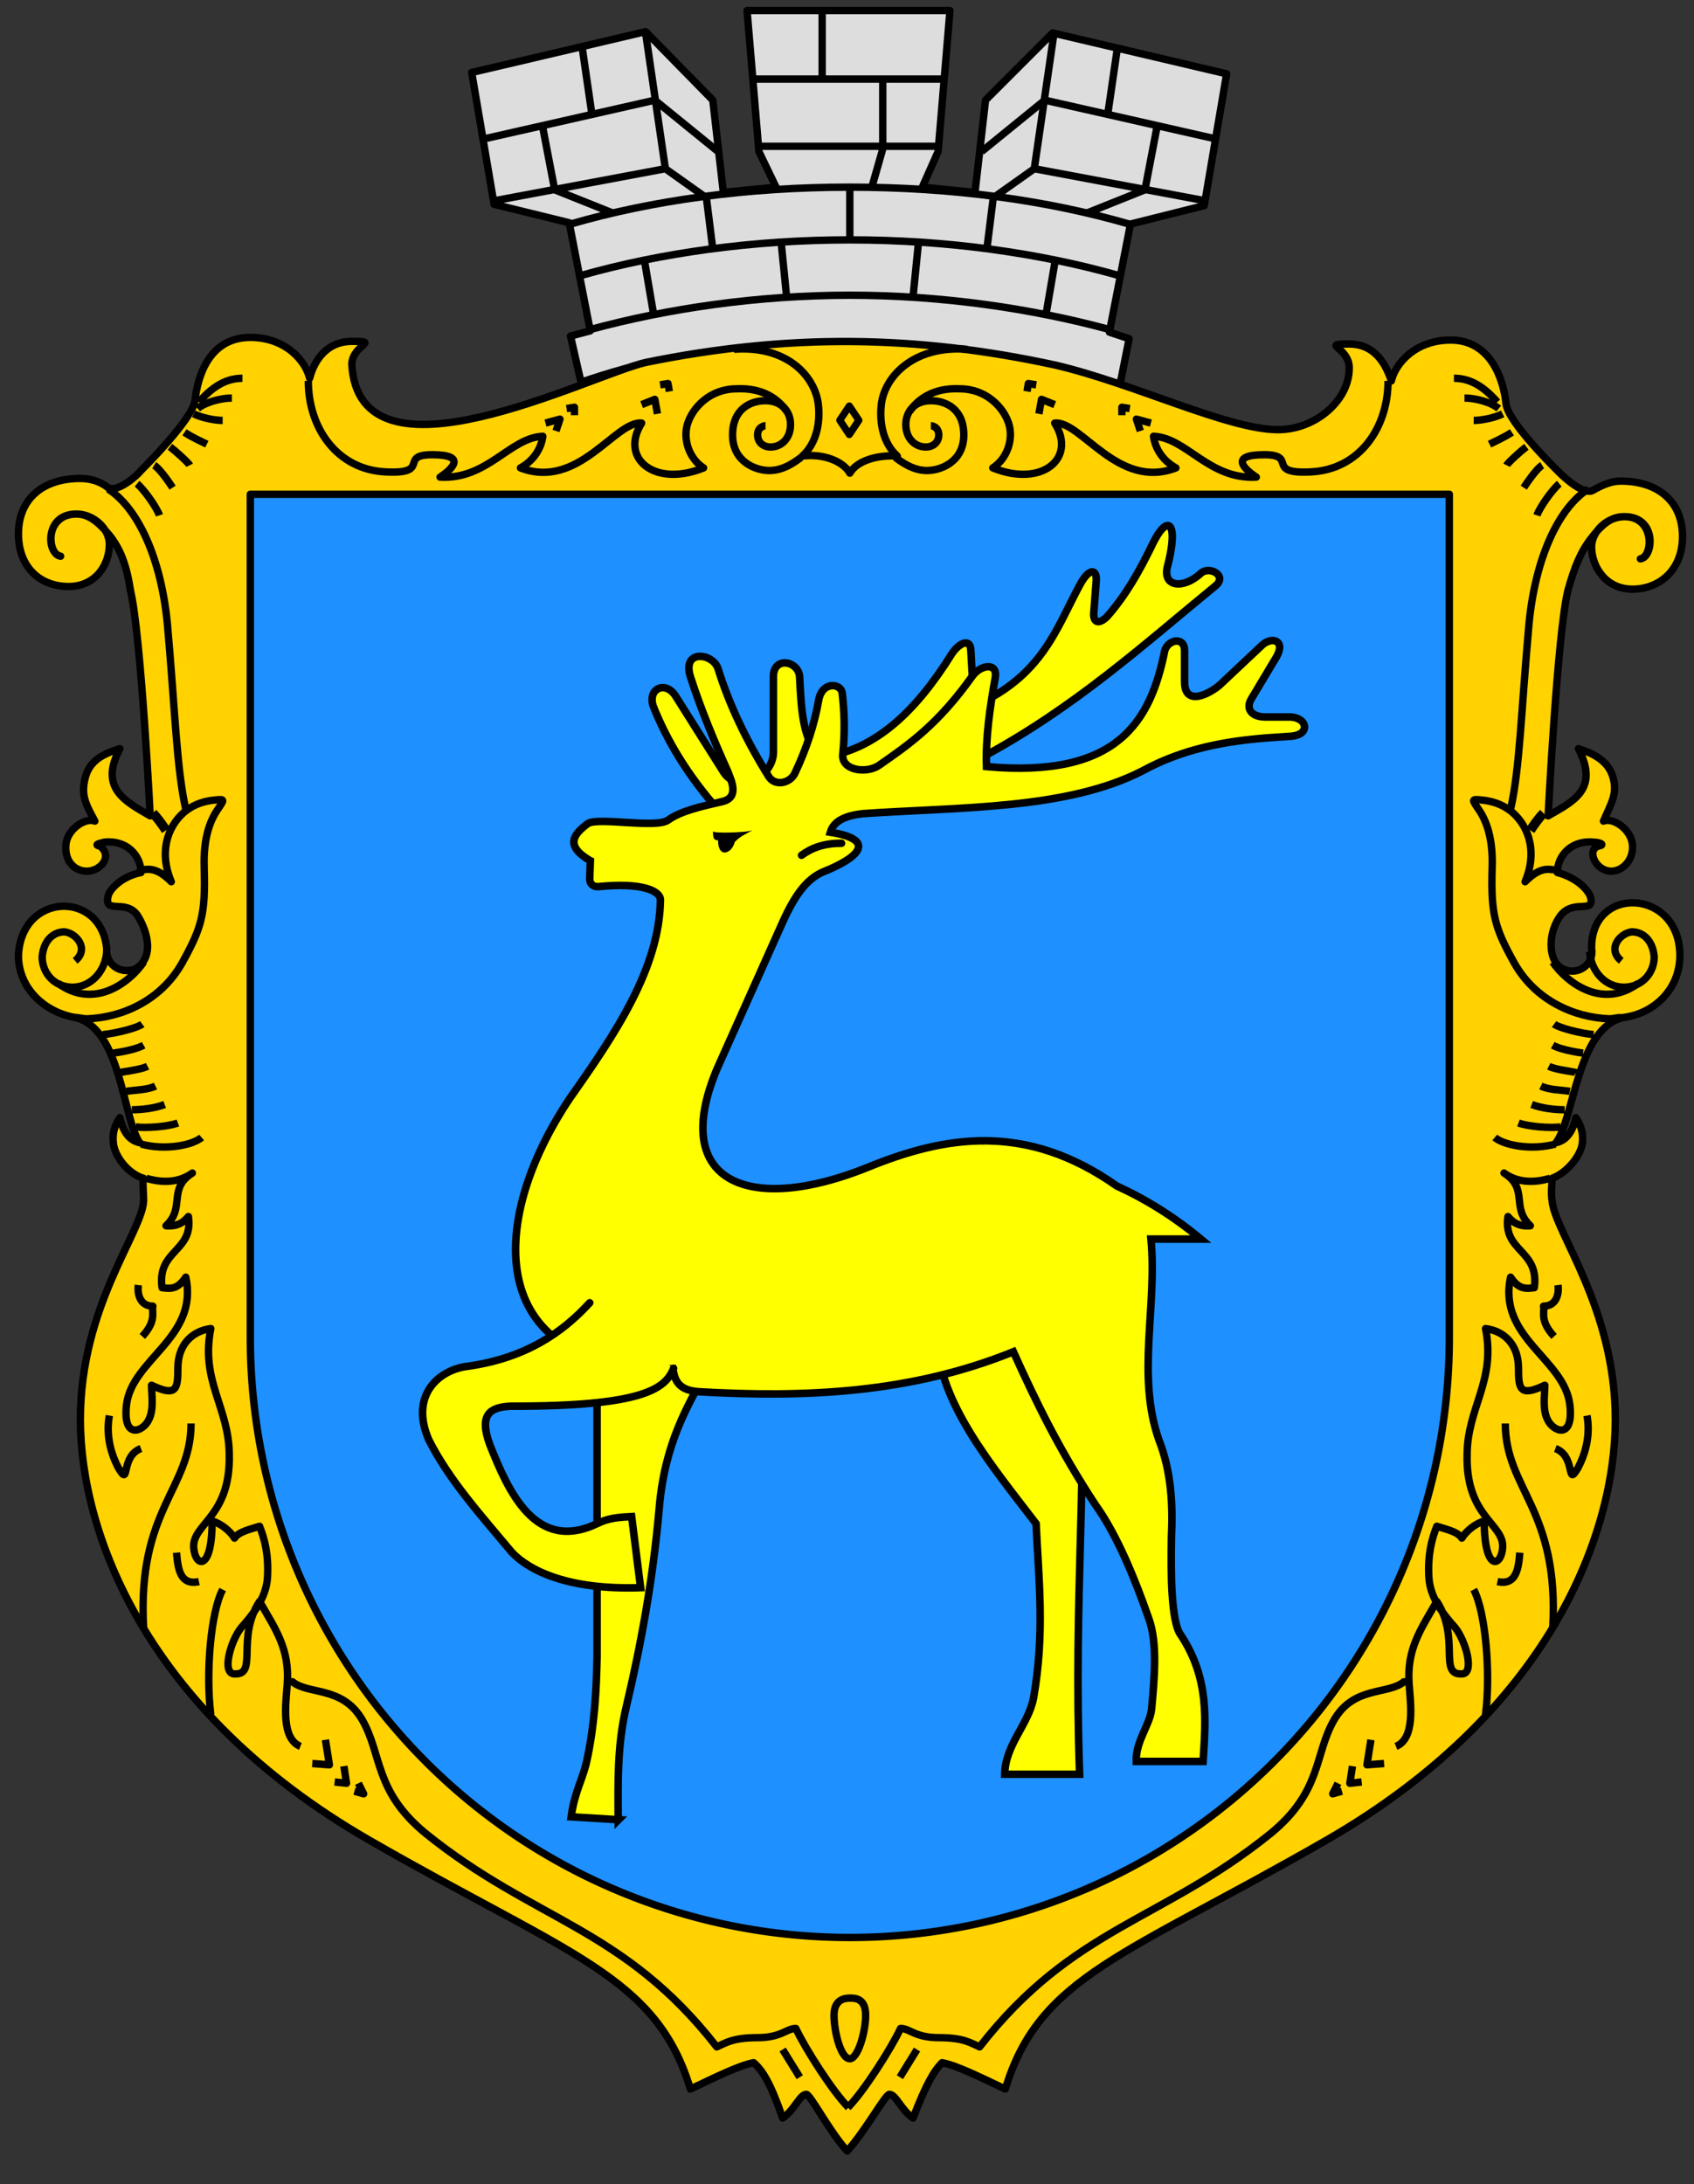
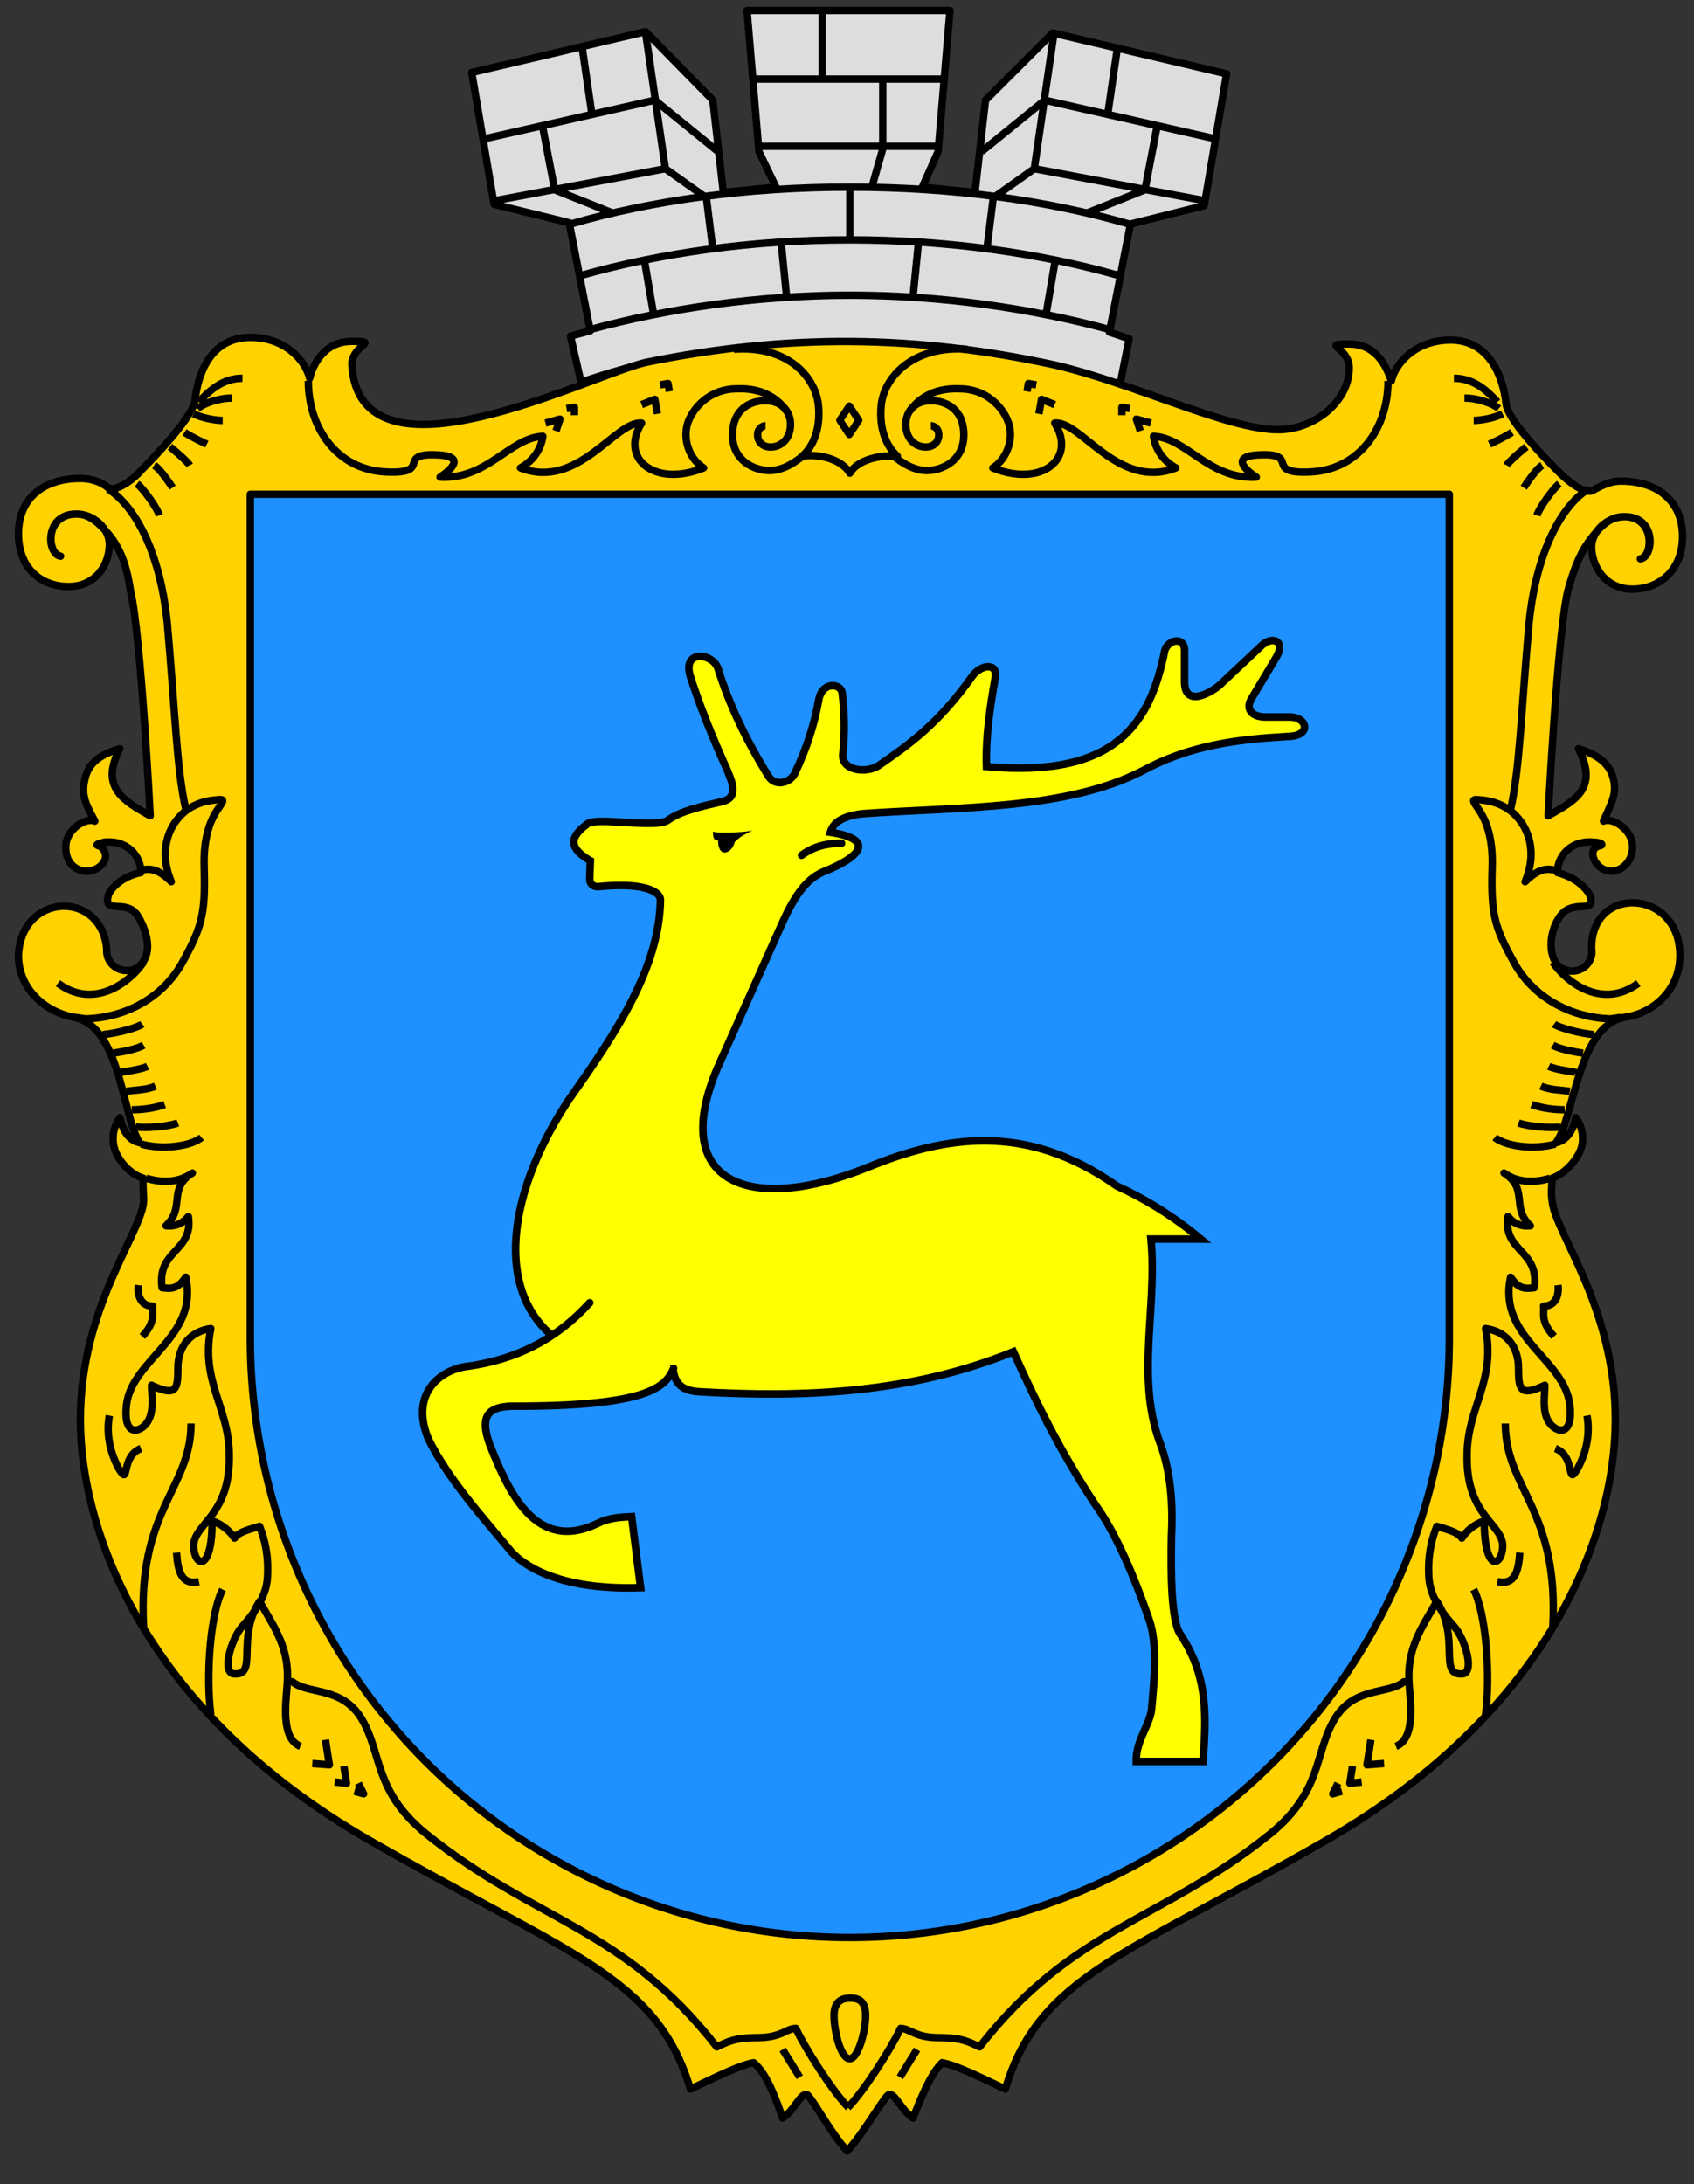
<svg xmlns="http://www.w3.org/2000/svg" xmlns:xlink="http://www.w3.org/1999/xlink" height="580" width="450">
  <rect width="100%" height="100%" fill="#333333" stroke="none" />
  <g transform="translate(3.5) scale(3.5)" style="fill:none;stroke:#000;stroke-width:.56;stroke-linejoin:round">
    <path style="fill:#ddd" d="M63.4 26.1C52.7 26 46.9 27.7 43.1 29l-.8-3.5 1.5-.4-1.6-8.2-5.7-1.4-1.7-10L48 2.4l5.1 5.2.8 7 4-.4-1.3-2.7L55.7.8h15.4l-.9 10.7-1.2 2.7 4 .4.8-7 5.1-5.1 13.2 3.1-1.7 10-5.6 1.4-1.6 8.2 1.5.5-.7 3.5c-8.5-1.9-13.9-2.9-20.6-3.1z" />
    <path d="M42.3 17c6.2-1.8 13.4-2.8 21.2-2.8 7.8 0 15 1 21.2 2.8m-41.6 3.9c6-1.7 13-2.7 20.4-2.7 7.4 0 14.4 1 20.4 2.7M43.8 25c5.9-1.6 12.7-2.6 19.7-2.6s13.8 1 19.7 2.6m-19.7-6.7v-4.2m1.7 0 .8-2.8V6.1m-4.6 0V.9M56.3 6h14.2m-13.8 5.1h13.4" />
    <path id="a" d="m35.9 10.5 12.8-2.9 4.8 3.9m-16.8 3.7 12.8-2.4 3.1 2.2m-7 1.2-4.5-1.8-.9-4.7m3.7-1.2-.7-4.8m6.3 9.1L48 2.5m5.1 16.4-.5-4m6.1 7.6-.4-4m-9.7 5.3-.7-4.1" />
    <use xlink:href="#a" transform="matrix(-1 0 0 1 127 0)" />
    <path style="fill:#ffd200" d="M79.1 27.7c6 1.4 13.1 4.9 16.9 4.9 2.9 0 5.5-2.3 5.4-4.8-.1-1.5-2.2-1.7 0-1.7 2 0 2.8 1.6 3.2 2.8.3-1.3 1.8-3.1 4.5-3.1 3 0 4 2.9 4.2 4.8.1 1.4 3.8 5 4.1 5.3.3.3 1.8 1.7 2.5 1.3.7-.4 1.4-.7 2.1-.7 2.9 0 4.7 1.6 4.7 4.2s-1.8 4-3.8 4c-2.1 0-3.1-1.8-3.1-3.2 0-1.2 1.2-2.3 2.5-2.3 2.5 0 2.2 3.1 1.2 3.2 1-.2 1.1-3.2-1.2-3.2-.8 0-1.5.3-2.5 1.6-.8 1-1.3 2.2-1.8 4-.8 3.3-1.5 17.1-1.5 17.1 1.9-1.1 3.9-2 2.3-5.1.9.3 2.2.8 2.6 2.1.4 1.3-.1 2-.7 3.4.7-.3 2.1.6 2.2 1.8.1 1.2-.8 2-1.6 2-1.2 0-1.9-1.6-1-1.9.6-.1.1-.3-.3-.3-1.7-.2-2.8 1-2.8 2.3 1.5.4 2.3 1.3 2.5 1.8.4 1.4-1.2.2-2.2 1.4-1 1.2-1.1 3.5.1 4.1 1.2.6 2.4-.4 2.2-1.5-.1-4.9 6.7-4.6 6.7.5 0 2.5-1.9 4.4-4.3 4.7-3.5.8-3.7 7.6-5.1 9.5.9-.2 1.3-1 1.5-1.9.2.3.6.9.5 1.9-.1 1-1.2 2.3-2.3 2.7 0 .4-.1 1.1 0 1.7.2 2.4 4.8 8.1 4.8 16.6 0 8.6-4.9 22.1-21.9 31.9-15.3 8.8-21.8 10.3-24.4 18.9-1.9-.9-3.7-1.8-4.8-2-.6.6-1.2 1.6-2.2 4.2-.9-.6-1.3-1.8-1.8-1.8-.3 0-1.9 2.9-3.2 4.3-1.3-1.4-2.8-4.3-3.1-4.3-.5 0-.9 1.2-1.8 1.8-.9-2.6-1.5-3.6-2.2-4.2-1.1.2-2.9 1.1-4.8 2-2.6-8.6-9.1-10.1-24.4-18.9-17-9.8-21.9-23.4-21.9-31.9 0-8.6 4.7-14.2 4.8-16.6 0-.6-.1-1.4 0-1.7-1.1-.3-2.2-1.6-2.3-2.7-.1-1 .3-1.6.5-1.9.2.9.6 1.7 1.5 1.9-1.3-1.9-1.4-8.7-4.9-9.5C2.4 76.8.4 75 .4 72.5c.2-4.8 6.3-5 6.7-.5-.1 1.1 1 2 2.2 1.5 1.6-1 .7-3.2.1-4.1-.9-1.2-2.5 0-2.2-1.4.1-.5 1-1.5 2.5-1.8 0-1.3-1.1-2.5-2.8-2.3-.4.1-.8.2-.3.3 1 .8 0 1.9-1 1.9-.9 0-1.7-.7-1.6-2 .1-1.2 1.5-2.1 2.2-1.8-.7-1.3-1.1-2-.7-3.4.4-1.4 1.7-1.8 2.6-2.1-1.6 3 .4 4 2.3 5.1 0 0-.7-13.8-1.5-17.1-.3-2-.8-3.2-1.6-4.2-1-1.2-1.7-1.6-2.5-1.6-2.4 0-2.3 3-1.2 3.2-1-.1-1.3-3.2 1.2-3.2 1.3 0 2.5 1.1 2.5 2.3 0 1.5-1 3.2-3.1 3.2s-3.8-1.4-3.8-4 1.8-4.2 4.7-4.2c.7 0 1.5.2 2.1.7.7.4 2.2-.9 2.5-1.3.3-.3 3.9-3.9 4.1-5.3.2-1.9 1.1-4.8 4.2-4.8 2.7 0 4.2 1.8 4.5 3.1.3-1.2 1.2-2.8 3.2-2.8 2.2 0 .1.2 0 1.7.5 9.9 18 .9 22.3-.1 10.8-2.2 20.5-2.1 31.1.2z" />
    <path d="M54.7 26.5c4-.3 6.1 2 6.4 4.1.2 1.6-.2 3.1-1.2 4 1.6-.2 3.1.4 3.6 1.3.5-.9 2-1.4 3.6-1.3-1-.9-1.4-2.4-1.2-4 .3-2.1 2.5-4.4 6.5-4.1" />
    <path style="stroke-width:.3" transform="translate(0 .428) scale(1.808)" d="m35.5 17.4-.4-.6-.4.6.4.6z" />
    <path d="M63.5 151.6c.4 0 1.2 0 1.2 1.3s-.6 3.3-1.2 3.3c-.7 0-1.2-2.1-1.2-3.3 0-1.2.8-1.3 1.2-1.3zm-5.1 3.9 1.3 2.1m8.9-2.1-1.3 2.1" />
    <g id="b">
      <path d="m47.7 30.7 1-.4.2 1.1m-8.5.7 1.1-.3-.3.9m7.9-3.5.6-.1.1.6M42 31l.6-.1v.6M59.8 34.7c-.4.3-1.3 1-2.4 1-1.1 0-2.8-.7-2.8-2.7s1.4-2.6 2.5-2.6c1.2 0 1.9.8 1.9 1.8s-.6 1.6-1.3 1.7c-.7.1-1.2-.3-1.2-.9 0-.6.5-.7.6-.7" />
      <path d="M22.4 28.9c0 3.6 2.2 6.7 5.8 6.9 3.6.2 1-1.3 3.6-1.3 2.7 0 1.5 1.1.6 1.7 3.6.2 5.3-3 7.8-3.1-.1.8-.6 1.8-1.7 2.4 4.4 1.7 7.2-3.6 9.2-3.4-1.7 2.7 1 4.9 4.7 3.4-1.1-.7-1.6-2.2-1.2-3.4.4-1.2 1.7-2.6 3.7-2.6 2-.1 3.2.8 3.8 1.7M11.1 39.1c-.2-.6-1.2-2-1.7-2.4m4-1.4c-.1-.2-1.1-1.1-1.5-1.4m.2 3.1s-.9-1.4-1.4-1.7m4-1.6c-.2-.1-1.1-.5-1.7-.9m2.9-.9c-.6 0-1.6-.2-2.2-.5m3.7-2.7c-1.4 0-2.4.8-3.3 1.8m2.5-.3c-.8 0-2 .3-2.6.8" />
-       <path style="stroke-width:.72" d="M11.6 63c-.2-.3-.6-.9-1-1.3" />
-       <path d="M4.7 72.9c1.1-.9.1-2.1-.8-2.2-.9 0-1.6.7-1.7 1.9 0 1.2.9 2.3 2.3 2.3s2.5-1.2 2.6-2.7" />
      <path d="M3.4 74.6c2.7 2 5.4 0 6.5-1.6" />
      <path d="M4.7 77.2c.3 0 .6.1.9.1 2.7-.1 5.6-1.4 7.2-4.2 1.5-2.7 1.8-3.7 1.7-7.2-.1-2.6.6-3.9 1.1-4.6.4-.6.5-.7-.3-.6-1.1.1-1.8.5-2.3.9-1.4 1.2-1.9 3.2-1 5.3-1-1-1.6-1-2.2-.9M7.2 37.1c2.2 1.4 4 5.1 4.5 10.2.6 6.7.7 11 1.4 14.1M15.9 120.6c-.9 1.7-1.3 6.3-.9 9.5M13.5 108c0 5-4.1 6.5-3.6 15.5M25.1 134l.2 1.3-.9-.1m-.7-3.2.3 1.9-1.3-.1m3.5 1.5.4.8-.7-.2m-13.5-18.1c.1 1.3.3 2.5 1.7 2.2m-6.8-12.6c-.2 1.1-.1 2.5.7 4 .9 1.5.1-.9 1.7-1.5m-.2-12.4c-.1.8.2 1.6 1.1 1.6-.1.5.3 1.1-.8 2.3" />
      <path d="M10.1 89.4c1.7.5 2.8.1 3.5-.4-1.9 1.2-.5 2.6-2 4 1.1.1 1.5-.5 1.7-.7.4 2.7-2.4 2.5-2 5.4.7.1 1.2.1 1.8-.8 1 4.6-4.1 6.2-4.5 9.7-.3 2.7 1.3 2 1.7 1.1.4-.8.2-1.9.2-2.6 1.9.9 2 .3 2-1.3 0-1.7 1-2.8 2.5-3-.8 4 1.4 6 1.4 9.6.1 4.7-2.8 5.2-2.7 7 .1 1.5 1.4 1.9 1.4-2 .7.2 1.4.8 1.7 1.3.3-.5 1.3-.7 1.9-.9.4 1 .7 2.2.6 3.9-.1 1.6-1.2 2.9-2 3.8-.8 1-1.5 3.5-.5 3.5 1.8.1.1-2.7 1.9-5.5 1.2 2.1 2.3 3.6 2.1 6.3-.1 1.4-.5 4.1 1 4.7M9.8 77.7c-.4.3-2 .7-3 .8m3.1.8c-.7.4-2.3.6-2.3.6m2.6 1c-.6.3-2 .4-2.1.5m2.7 1c-.6.3-1.6.3-2.2.4m2.9 1c-.8.3-1.8.4-2.5.4m3.5 1c-.8.3-2.5.4-3.2.3m5 .8c-.7.6-2.8 1-4.6.5M63.4 159.9c-1.2-1.2-3.3-4.5-4-6-.7 0-1.1.7-2.9.7-1.9 0-2.4.4-3.1.7-7.1-9.1-13.8-9.5-22.1-16.2-3.9-3.2-3.3-6-4.8-8.6-1.5-2.6-4.1-1.9-5.3-2.9 1.2 1 3.8.3 5.3 2.9" />
    </g>
    <use xlink:href="#b" transform="matrix(-1 0 0 1 126.75 0)" />
-     <path fill="#1e90ff" d="M109 37.5H18v64a45.5 45.5 0 0 0 91 0v-64z" />
+     <path fill="#1e90ff" d="M109 37.5H18v64a45.5 45.5 0 0 0 91 0z" />
  </g>
  <g style="fill:#ff0;stroke:#000;stroke-width:2px;stroke-linecap:round">
-     <path d="M260.865 201.11c24.65-13.26 42.755-29.75 62.05-45.56 3.23-2.72-1.7-5.355-3.91-3.315-4.76 4.335-10.115 3.57-8.925-1.615 3.23-12.155.085-14.875-4.335-5.27-3.06 6.205-6.46 12.41-11.475 18.19-1.36 1.53-3.74 2.72-3.74-.51l.68-8.84c.17-3.145-1.87-3.4-4.25.935-6.375 11.73-9.945 24.31-28.22 32.385l-.85-14.875c-.17-3.23-3.06-1.955-5.015.935-9.52 15.3-20.485 25.755-34.425 27.455-5.1-3.23-5.61-12.24-6.035-21.25-.255-4.335-7.055-5.61-6.97 0v20.06c-.085 6.29-8.925 11.22-13.09 5.44l-12.92-20.485c-2.72-4.165-7.395-1.87-5.95 2.635 3.57 9.01 9.01 18.275 17.51 27.88zM164.305 483.225l-12.58-.765c.935-6.97 3.23-10.03 4.335-15.725 1.87-8.925 2.38-17.85 2.55-26.775v-84.915l29.41 8.415c-5.355 9.86-11.475 19.72-12.92 37.23-1.615 18.445-4.76 35.785-8.755 52.615-2.38 10.115-2.21 19.975-2.125 30.005zM286.705 471.155H266.9c.085-7.735 6.29-13.175 7.65-20.23 3.06-17.425 1.36-31.535.68-46.325-12.24-15.98-25.5-31.79-26.52-49.3h38.08c2.295 35.19-1.7 68.17 0 115.855z" />
    <path d="m156.825 228.565-.17 4.845c0 1.445 1.105 2.125 2.295 2.04 11.56-1.19 16.405 1.105 16.49 3.485-.255 18.105-11.815 35.36-24.055 52.7-22.525 33.575-22.355 72.76 27.37 71.825.51 3.57 1.87 5.78 6.97 6.12 28.135 1.615 56.185.425 83.47-10.625 6.035 13.345 12.155 26.01 21.845 40.715 5.695 7.905 10.54 19.805 14.11 30.09 2.38 6.46 1.53 15.725.765 24.055-.425 4.25-4.25 8.5-4.08 13.94H319.6c.68-10.965 1.7-21.93-5.865-33.49-2.72-3.4-2.72-17-2.55-26.18.425-8.5-.085-17.51-3.315-25.67-6.035-17.17-.425-35.445-2.125-53.38h13.26c-7.055-5.865-14.535-10.54-22.355-14.11-24.14-17-45.645-13.345-66.385-4.845-30.685 12.325-52.7 4.42-39.78-26.265l17.425-38.93c3.23-7.14 6.29-11.39 10.71-13.345 9.69-3.825 14.365-8.585 1.955-10.54.935-3.145 4.25-4.42 8.585-4.93 25.755-1.785 54.23-1.02 74.375-11.39 10.88-5.95 22.27-7.905 33.32-8.755l6.29-.425c4.93-.51 4.165-4.76-.17-5.1h-7.055c-3.485-.085-5.1-2.21-3.485-4.845l6.46-10.795c2.805-4.505-.765-5.865-3.485-3.57l-11.39 10.71c-2.55 2.21-9.435 6.035-9.35-1.02v-8.245c-.085-3.655-4.42-2.805-5.27.17-3.74 18.615-12.325 33.915-47.345 30.77-.255-7.99.935-15.725 2.295-23.46.85-4.335-3.825-3.655-6.035-.595-9.265 13.005-17 18.275-24.82 23.715-3.315 2.295-10.115 1.36-9.605-2.975.595-6.035.425-11.22-.17-16.235-.34-2.635-5.44-3.23-6.29 2.125-1.105 6.205-3.145 12.58-6.29 19.21-1.275 2.635-5.185 3.485-6.885.935-5.78-9.265-10.455-18.87-13.515-28.73-1.36-4.165-9.52-5.185-7.395 1.955 2.72 8.5 6.205 16.915 9.945 25.245 1.02 2.635 3.145 6.97-1.36 8.075-5.44 1.275-11.05 2.465-14.45 4.93-3.145 2.295-18.7-.85-21.335.935-3.74 2.805-6.205 5.78.51 9.775z" />
    <path d="M178.925 363.375c-2.125 5.355-7.905 10.115-43.18 10.03-5.44.255-8.67 2.04-5.61 10.285 4.845 12.155 12.07 28.73 28.475 20.91 3.06-1.53 5.865-1.7 9.18-1.87l2.38 18.87c-19.21.68-29.58-4.505-34.17-9.35-8.075-9.69-16.66-19.125-22.1-29.92-5.1-11.73 2.55-18.7 10.625-19.55 15.13-2.21 24.82-8.84 32.13-16.83" />
    <path fill="none" d="M212.925 227.12c2.635-1.955 6.035-3.23 10.625-3.188" />
    <path style="fill:#000;stroke:none" d="M175 134.4c-.5.6-12.1 1.1-12.2.3.1 1.4-.1 2.9 1.6 2.8 0 5.9 4.4 4.1 5.2.6 1.5-1.7 3.5-2.6 5.4-3.6z" stroke="none" transform="matrix(.85 0 0 .85 51 106.25)" />
  </g>
</svg>